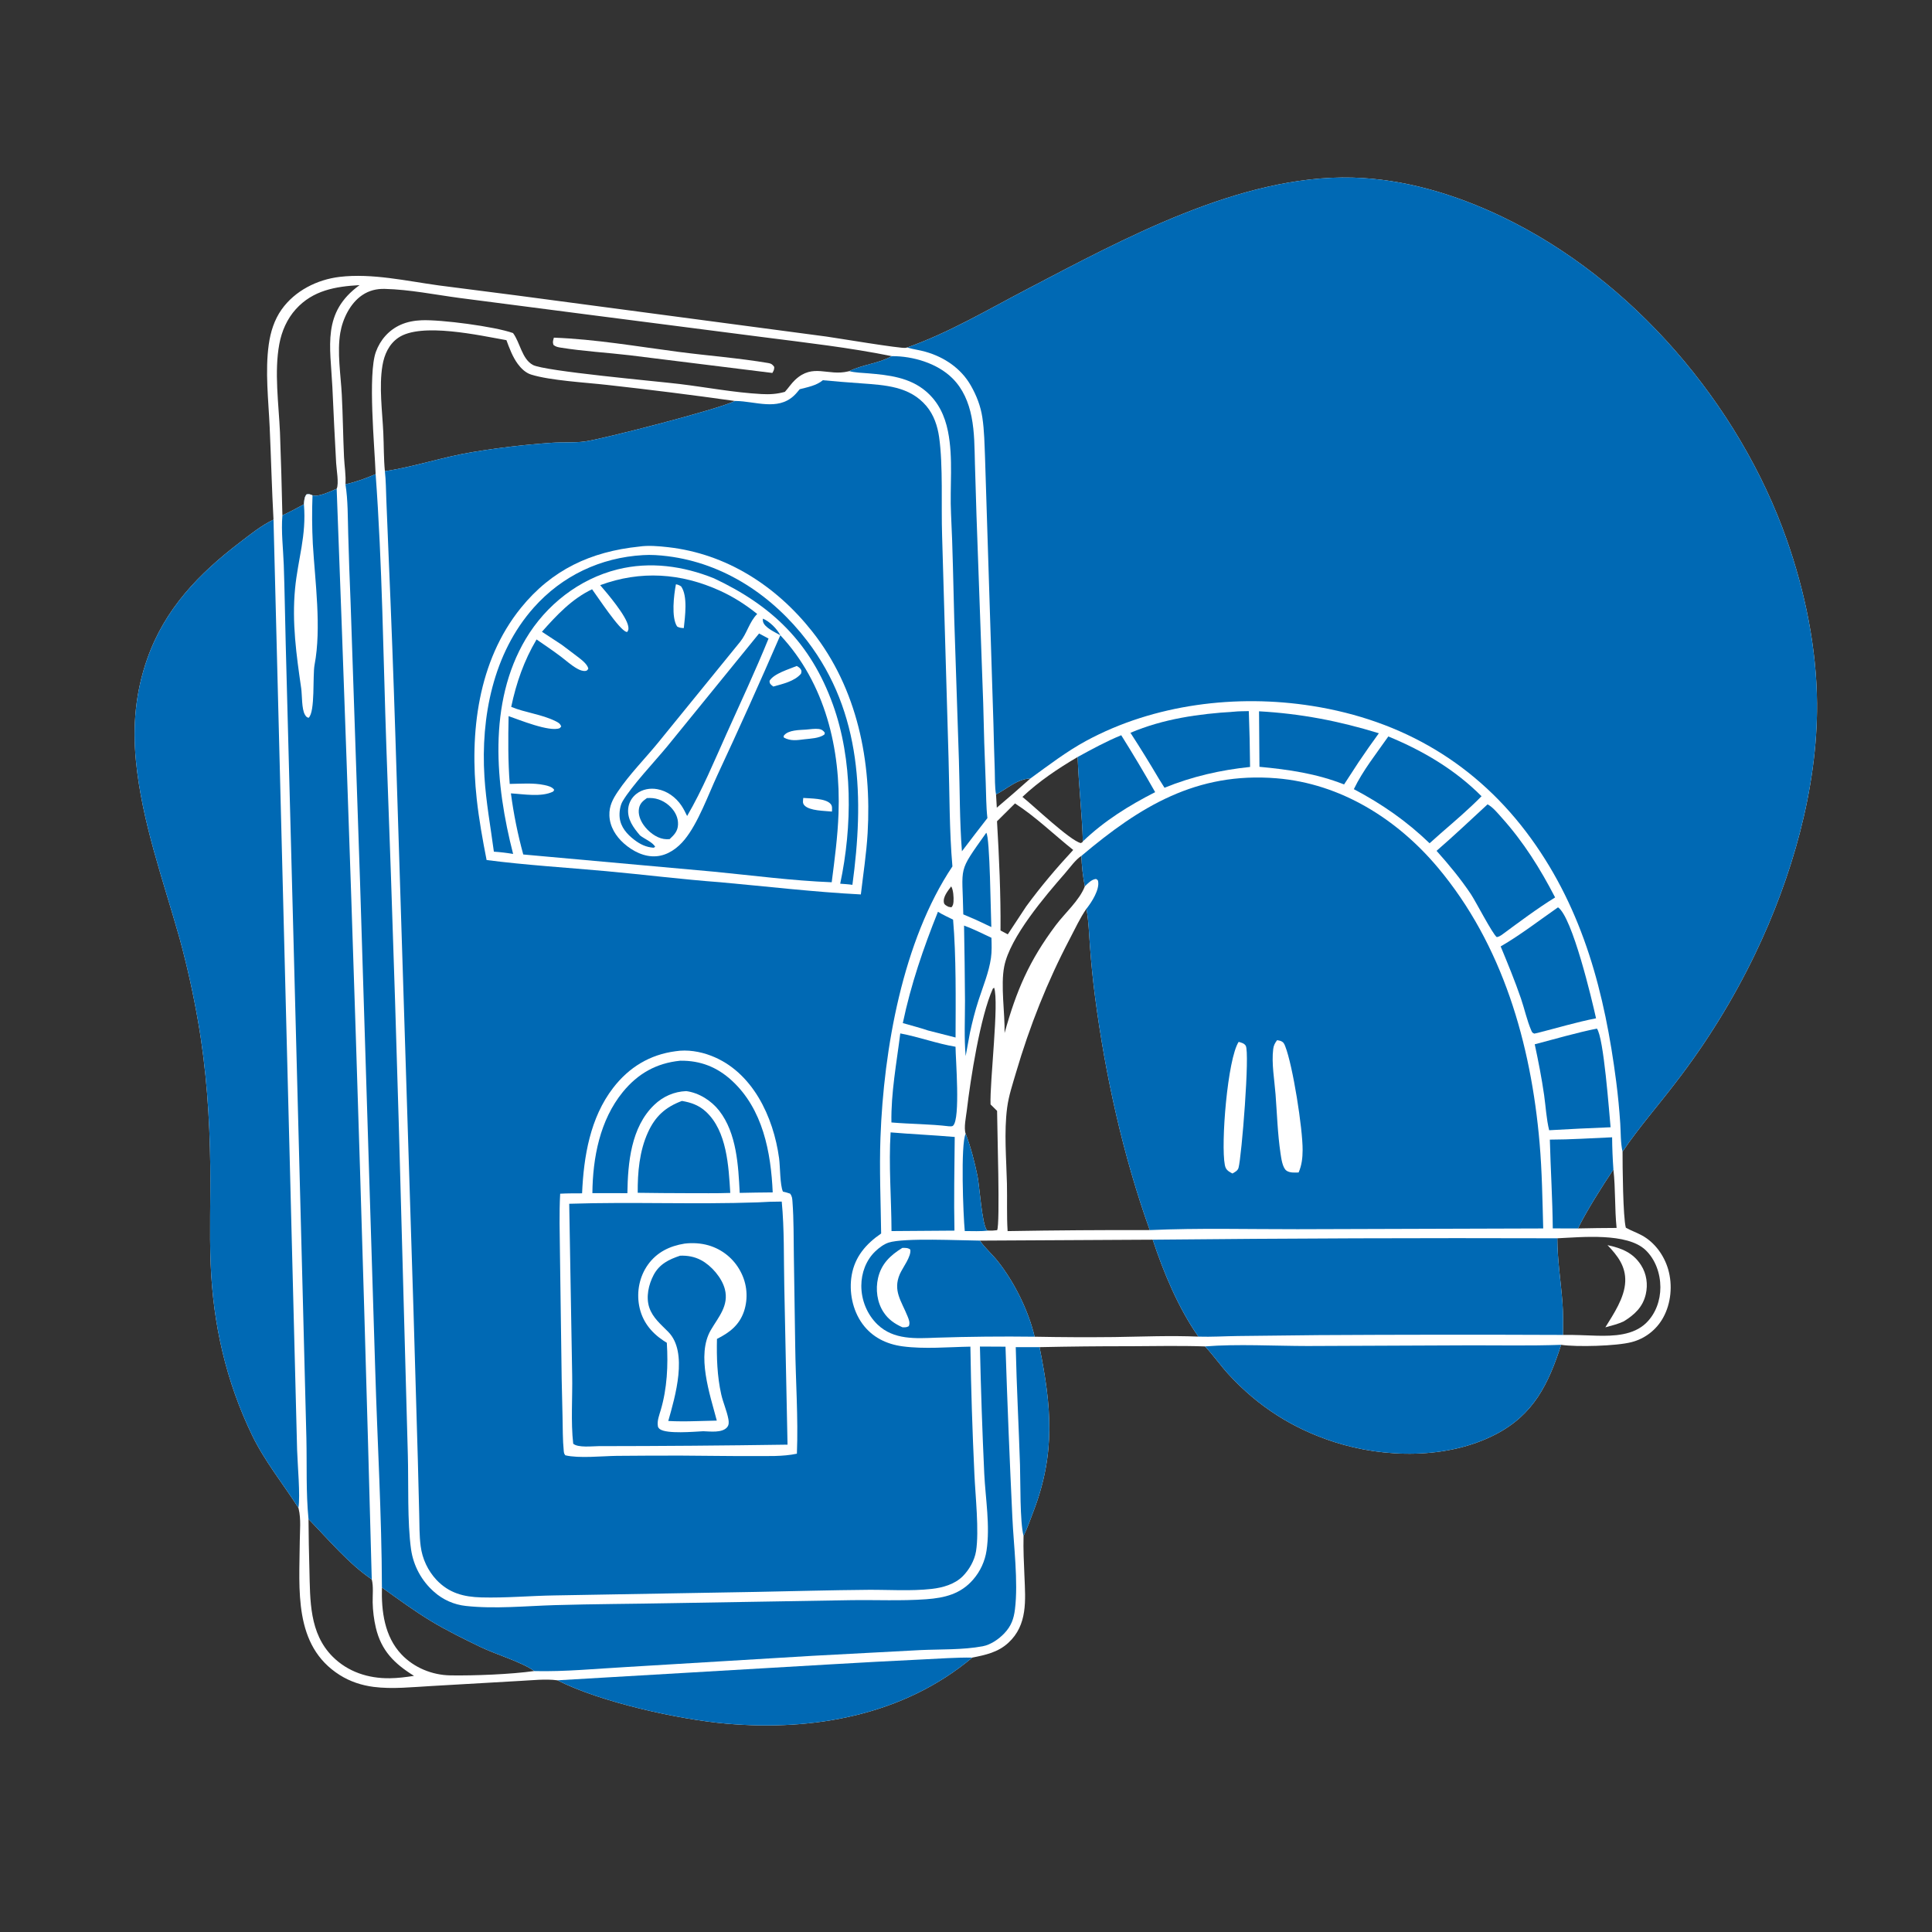
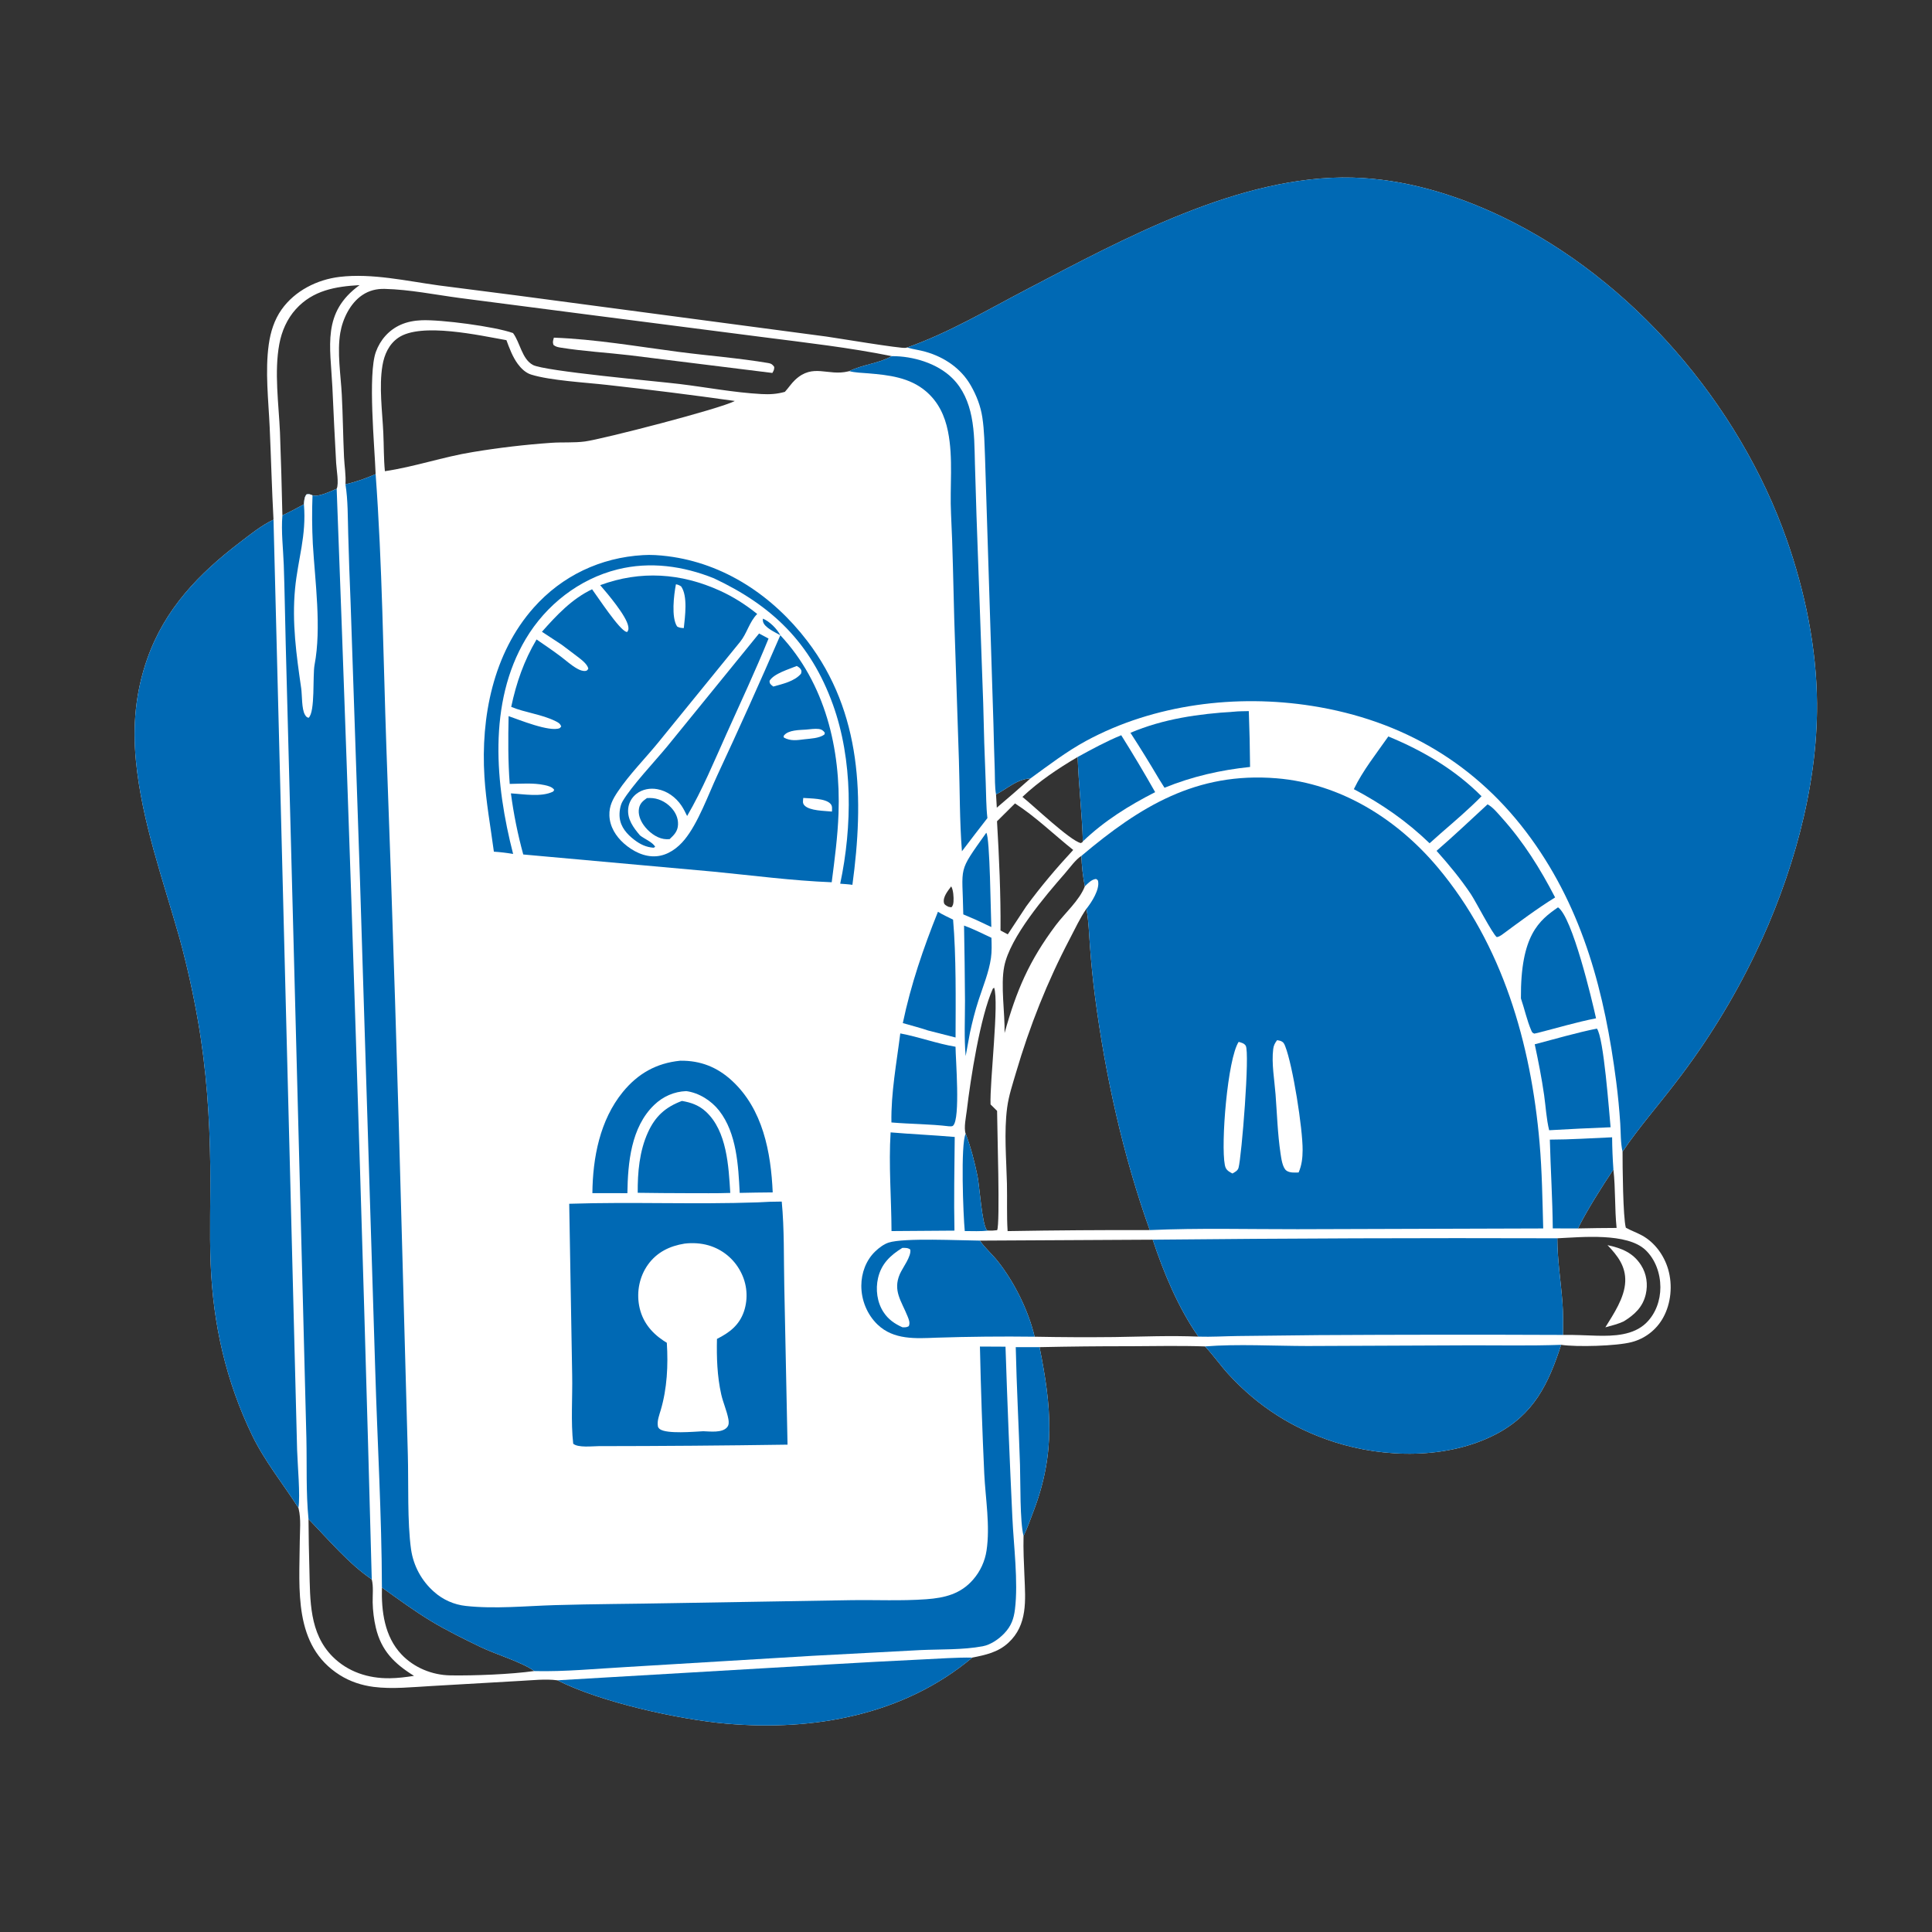
<svg xmlns="http://www.w3.org/2000/svg" width="1024" height="1024">
  <rect width="100%" height="100%" fill="#333333" stroke="none" />
  <path fill="white" d="M480.799 184.182C502.741 176.461 523.337 164.247 543.904 153.504C595.164 126.728 657.462 92.552 716.835 94.124C744.294 94.85 771.328 103.005 795.981 114.797C865.044 147.831 921.807 214.212 947.044 286.138C956.746 313.789 962.84 343.416 963.06 372.784C963.398 417.93 949.649 465.29 930.215 505.686Q925.878 514.691 921.077 523.457Q916.277 532.224 911.026 540.729Q905.776 549.233 900.09 557.453Q894.404 565.673 888.298 573.586C878.988 585.847 868.556 597.652 859.988 610.398C859.972 617.626 860.206 645.285 861.732 650.71C864.511 652.259 867.559 653.307 870.363 654.851C877.116 658.569 882.029 665.422 884.166 672.781C886.579 681.095 885.717 690.842 881.481 698.428Q881.152 699.021 880.794 699.596Q880.435 700.171 880.048 700.728Q879.661 701.284 879.247 701.82Q878.832 702.356 878.391 702.871Q877.949 703.385 877.482 703.876Q877.016 704.368 876.524 704.835Q876.033 705.302 875.519 705.743Q875.005 706.185 874.469 706.6Q873.933 707.015 873.377 707.402Q872.821 707.79 872.245 708.148Q871.67 708.507 871.078 708.836Q870.485 709.165 869.877 709.464Q869.268 709.762 868.645 710.03Q868.023 710.297 867.387 710.532Q866.751 710.768 866.105 710.971Q865.458 711.174 864.802 711.344C856.857 713.453 835.63 714.016 827.43 712.782C820.709 733.554 812.923 749.798 792.634 760.288C767.189 773.445 733.908 772.913 707.192 764.294C685.258 757.219 666.889 745.516 651.286 728.56C646.873 723.766 643.155 718.338 638.683 713.627C625.471 713.182 612.148 713.466 598.925 713.528Q574.946 713.498 550.972 714.016C557.302 745.406 559.526 770.159 547.841 800.82C546.165 805.218 544.576 809.877 542.497 814.091C542.321 821.234 542.686 828.369 542.982 835.504C543.506 848.133 544.735 861.269 534.431 870.729C528.927 875.783 522.41 877.156 515.343 878.559C478.932 909.057 431.368 917.623 385.08 913.58C359.51 911.346 318.143 902.147 295.447 890.594C289.104 889.773 282.143 890.591 275.763 890.909L228.628 893.626C218.677 894.175 207.941 895.37 198.03 894.088C191.608 893.257 185.533 891.252 180.049 887.789C155.398 872.223 158.716 842.361 158.884 817.003C158.921 811.417 159.622 805.113 158.289 799.687C158.248 799.517 158.199 799.349 158.154 799.181C150.013 786.427 140.316 774.524 133.702 760.87C119.767 732.105 112.929 701.874 111.657 669.977C110.968 652.701 111.67 635.297 111.456 618C111.137 592.276 109.407 566.753 104.988 541.38Q101.126 519.064 95.154 497.217C86.401 466.198 75.164 435.468 72.043 403.191C70.245 384.588 71.824 366.823 78.07 349.104C87.389 322.67 105.375 304.104 127.102 287.494C132.778 283.155 138.491 278.516 144.961 275.419C144.069 259.079 143.672 242.676 142.929 226.323C142.284 212.097 140.472 196.744 142.443 182.613C143.364 176.008 145.369 169.518 149.258 164.037C156.311 154.098 168.09 148.168 180.029 146.752C197.223 144.713 215.55 148.954 232.592 151.284L273.597 156.553L438.131 178.398C442.963 179.064 477.639 184.876 480.039 184.367C480.294 184.312 480.546 184.244 480.799 184.182ZM528.33 428.083Q537.332 420.463 546.131 412.608C539.278 412.794 533.764 418.079 527.913 421.073L528.33 428.083ZM199.094 251.297C198.564 236.764 194.891 198.4 199.23 186.483C201.544 180.129 206.1 174.932 212.302 172.153C215.826 170.573 219.65 169.899 223.486 169.743C233.677 169.327 262.175 173.036 271.918 176.531C275.708 181.627 276.598 190.203 282.401 193.404C288.448 196.74 348.167 202.075 360.088 203.518C374.592 205.275 388.998 208.066 403.609 208.859C407.968 209.096 411.785 208.881 416.01 207.686C417.882 205.638 419.433 203.211 421.455 201.322C430.998 192.405 438.697 199.437 449.524 196.859C449.722 196.812 449.918 196.76 450.115 196.711C457.28 193.182 465.751 192.663 472.68 188.765C450.331 184.24 427.202 181.616 404.588 178.713L312.76 166.894L243.69 157.944C230.571 156.199 217.156 153.45 203.937 153.119C199.586 153.01 195.664 153.965 192.011 156.413C185.64 160.684 181.626 168.959 180.371 176.334C178.6 186.739 180.616 198.714 181.16 209.249C181.73 220.254 181.834 231.291 182.342 242.303C182.559 247.021 183.433 251.994 183.096 256.676C188.633 255.497 193.904 253.529 199.094 251.297ZM609.391 651.974C595.249 612.451 585.886 570.184 580.431 528.589Q578.661 514.952 577.678 501.236C577.195 494.967 577.042 488.494 575.946 482.302C575.908 482.087 575.865 481.874 575.825 481.66C572.472 486.488 569.838 492.213 567.104 497.418C555.031 520.401 545.753 543.823 538.437 568.726C536.686 574.687 534.629 580.841 533.816 587.013C532.099 600.037 533.392 614.206 533.697 627.34C533.89 635.666 533.527 644.227 534.052 652.511Q571.719 651.867 609.391 651.974ZM389.461 212.526Q355.752 207.772 321.915 204.027C310.679 202.745 291.63 201.714 281.47 198.52C278.581 197.612 276.179 195.263 274.418 192.871C271.726 189.213 269.974 184.54 268.415 180.295C254.448 177.858 223.17 170.703 211.108 179.009C206.117 182.445 203.673 187.953 202.703 193.765C200.828 205.012 202.65 218.129 203.168 229.547C203.473 236.261 203.353 243.055 203.999 249.743C219.69 247.435 234.902 242.129 250.577 239.601Q271.283 236.16 292.222 234.7C298.128 234.279 304.169 234.771 310.026 233.992C319.222 232.769 381.702 216.707 389.461 212.526ZM548.37 708.484Q569.488 708.896 590.609 708.667C605.506 708.438 620.264 707.813 635.175 708.44C624.605 693.378 616.709 674.475 610.969 657.061L519.365 657.552C519.462 657.691 519.558 657.831 519.657 657.969C522.381 661.759 525.956 664.841 528.853 668.492C537.66 679.591 545.151 694.762 548.37 708.484ZM165.638 262.539C168.864 263.599 175.277 260.326 178.441 259.066C179.716 256.29 178.344 248.792 178.172 245.552Q177.052 225.354 176.165 205.144C175.094 183.373 170.559 165.603 190.587 151.122C177.812 151.818 165.832 153.888 156.815 163.86C152.149 169.02 149.322 175.492 148.051 182.296C145.276 197.159 147.73 214.124 148.394 229.2Q149.199 251.191 149.676 273.192Q155.464 270.409 161.081 267.295C161.269 265.422 161.252 263.524 162.467 262.038C163.8 261.71 164.413 262.052 165.638 262.539ZM574.983 469.79C574.017 464.774 573.241 458.7 573.214 453.597C570.048 455.603 566.941 460.04 564.46 462.885C554.103 474.758 535.317 496.631 532.257 512.242C530.278 522.341 532.666 536.929 532.447 547.537C538.722 524.928 545.507 509.185 559.593 490.374C564.381 483.98 572.139 477.235 574.983 469.79ZM528.475 588.785L525.012 585.366C524.533 573.446 529.634 531.157 526.903 523.496L526.227 524.001C519.51 538.955 514.418 571.711 512.432 588.521C512.037 591.869 510.719 597.877 511.824 600.907C514.607 608.104 516.574 615.92 518.126 623.478C519.142 628.425 520.475 648.994 523.067 652L523.887 652.238C525.484 652.303 526.912 652.239 528.496 652.017C530.157 649.226 528.503 597.083 528.475 588.785ZM568.82 450.492C558.643 442.383 548.898 432.86 537.967 425.827L528.437 435.3C529.557 454.449 530.454 474 530.291 493.171L534.145 495.223L543.901 480.423C551.659 469.836 559.904 460.113 568.82 450.492ZM571.179 401.226C560.911 407.237 550.566 414.174 541.906 422.37C548.049 427.29 567.012 445.409 572.806 446.843C573.803 446.339 573.463 446.684 573.948 445.942C573.473 431.054 571.717 416.153 571.179 401.226ZM836.359 651.097Q846.594 650.864 856.831 650.828C855.763 640.543 856.312 630.141 855.141 619.867C849.319 628.524 840.868 641.902 836.359 651.097ZM504.153 469.801C502.423 472.144 499.664 475.363 500.303 478.486C500.508 479.485 501.395 479.905 502.243 480.375C502.397 480.46 502.555 480.538 502.711 480.62L504.23 480.889C505.138 480.077 505.297 478.967 505.38 477.802C505.531 475.667 505.299 471.629 504.153 469.801ZM219.438 888.241C209.025 881.778 202.075 874.938 199.192 862.664C198.186 858.379 197.612 853.767 197.524 849.369C197.446 845.47 198.013 840.854 197.039 837.095C184.967 829.028 173.679 815.549 163.515 805.153Q163.606 818.532 163.991 831.905C164.415 848.248 163.887 865.642 176.333 878.084C184.417 886.165 195.264 889.652 206.544 889.506C210.897 889.45 215.144 888.914 219.438 888.241ZM283.17 885.68C276.551 880.885 262.782 876.879 254.606 872.91C245.823 868.646 236.955 864.335 228.594 859.287C219.556 853.831 211.009 847.54 202.425 841.405C202.098 853.977 203.775 867.353 212.799 876.881C219.484 883.939 229.079 887.836 238.731 887.989C251.264 888.189 270.721 887.439 283.17 885.68ZM825.411 656.319C825.438 667.693 827.274 679.108 828.141 690.445C828.576 696.13 828.468 701.842 828.413 707.54C834.355 707.432 840.274 707.786 846.21 707.946C855.194 708.189 865.811 707.807 872.593 701.113C877.594 696.177 880.042 689.21 880.035 682.258C880.028 675.057 877.432 667.524 872.131 662.512C862.33 653.245 838.355 655.711 825.411 656.319Z" />
  <path fill="#0069B4" d="M480.799 184.182C502.741 176.461 523.337 164.247 543.904 153.504C595.164 126.728 657.462 92.552 716.835 94.124C744.294 94.85 771.328 103.005 795.981 114.797C865.044 147.831 921.807 214.212 947.044 286.138C956.746 313.789 962.84 343.416 963.06 372.784C963.398 417.93 949.649 465.29 930.215 505.686Q925.878 514.691 921.077 523.457Q916.277 532.224 911.026 540.729Q905.776 549.233 900.09 557.453Q894.404 565.673 888.298 573.586C878.988 585.847 868.556 597.652 859.988 610.398C858.898 605.804 859.08 600.189 858.768 595.45C858.275 587.995 857.571 580.651 856.614 573.241C850.612 526.775 839.329 482.916 811.513 444.466C782.99 405.039 743.42 381.747 695.51 374.17C655.436 367.832 611.756 373.168 575.786 392.611C565.341 398.257 555.722 405.641 546.131 412.608C539.278 412.794 533.764 418.079 527.913 421.073C527.201 416.992 527.385 412.501 527.248 408.354Q526.837 396.137 526.55 383.917L523.251 279.5L522.095 242.691C521.807 235.585 521.727 228.308 520.667 221.273C519.755 215.22 517.585 209.64 514.557 204.337C509.316 195.159 500.392 189.208 490.365 186.393C487.341 185.544 484.221 185.164 481.199 184.3L480.799 184.182Z" />
  <path fill="#0069B4" d="M158.154 799.181C150.013 786.427 140.316 774.524 133.702 760.87C119.767 732.105 112.929 701.874 111.657 669.977C110.968 652.701 111.67 635.297 111.456 618C111.137 592.276 109.407 566.753 104.988 541.38Q101.126 519.064 95.154 497.217C86.401 466.198 75.164 435.468 72.043 403.191C70.245 384.588 71.824 366.823 78.07 349.104C87.389 322.67 105.375 304.104 127.102 287.494C132.778 283.155 138.491 278.516 144.961 275.419L155.481 690.272L157.474 768.487C157.684 775.663 159.255 793.223 158.154 799.181Z" />
  <path fill="#0069B4" d="M638.683 713.627C655.452 712.256 675.91 713.407 693.011 713.411L777.383 713.062C794.03 712.998 810.802 713.391 827.43 712.782C820.709 733.554 812.923 749.798 792.634 760.288C767.189 773.445 733.908 772.913 707.192 764.294C685.258 757.219 666.889 745.516 651.286 728.56C646.873 723.766 643.155 718.338 638.683 713.627Z" />
  <path fill="#0069B4" d="M295.447 890.594L439.45 882.186Q464.319 880.711 489.203 879.521C497.894 879.112 506.647 878.449 515.343 878.559C478.932 909.057 431.368 917.623 385.08 913.58C359.51 911.346 318.143 902.147 295.447 890.594Z" />
  <path fill="#0069B4" d="M538.367 714.012L550.972 714.016C557.302 745.406 559.526 770.159 547.841 800.82C546.165 805.218 544.576 809.877 542.497 814.091C540.525 806.388 540.916 785.689 540.619 776.403C539.954 755.602 538.818 734.821 538.367 714.012Z" />
-   <path fill="#0069B4" d="M423.861 206.291C428.023 205.217 432.767 204.352 436.138 201.526Q446.178 202.472 456.238 203.166C469.048 204.126 482.164 204.663 491.072 215.279C494.944 219.895 496.918 225.804 497.755 231.696C499.908 246.845 498.799 268.022 499.336 283.979L502.75 401.801C503.327 420.897 503.132 440.186 504.804 459.217C478.444 498.579 468.376 556.21 466.664 602.896C466.043 619.833 466.809 636.836 467.026 653.774C459.064 659.252 453.156 665.998 451.431 675.786C449.885 684.565 451.845 694.485 457.142 701.718C462.297 708.755 469.802 712.431 478.316 713.58C489.893 715.142 502.629 713.95 514.326 713.748Q514.847 747.491 516.449 781.2C516.938 792.63 519.049 811.559 517.31 822.223C516.525 827.035 513.69 832.044 510.236 835.482C505.984 839.713 499.657 841.5 493.831 842.155C482.725 843.404 471.156 842.551 459.982 842.642C440.282 842.803 420.545 843.364 400.843 843.741L294.004 845.604C281.052 845.793 268.104 847.014 255.15 846.662C245.76 846.406 238.01 844.405 231.352 837.384Q230.497 836.467 229.716 835.485Q228.934 834.504 228.232 833.465Q227.53 832.426 226.91 831.336Q226.291 830.245 225.758 829.11Q225.225 827.974 224.783 826.801Q224.34 825.627 223.99 824.423Q223.64 823.219 223.385 821.991Q223.13 820.763 222.971 819.519C222.218 813.907 222.344 808.015 222.185 802.352L221.458 773.586L219.166 694.875L209.538 389.421Q208.037 342.519 206.019 295.637L204.769 265.041C204.548 259.974 204.586 254.774 203.999 249.743C219.69 247.435 234.902 242.129 250.577 239.601Q271.283 236.16 292.222 234.7C298.128 234.279 304.169 234.771 310.026 233.992C319.222 232.769 381.702 216.707 389.461 212.526C389.662 212.527 389.863 212.525 390.064 212.528C400.304 212.678 412.056 217.778 420.708 209.806C421.861 208.744 422.865 207.498 423.861 206.291Z" />
-   <path fill="white" d="M338.763 289.702C343.59 288.971 349.14 289.465 353.987 290.006C384.941 293.458 411.363 310.511 430.469 334.673C454.467 365.024 462.07 403.707 459.858 441.566C459.22 452.495 457.534 463.212 456.27 474.071C431.385 472.792 406.443 469.83 381.622 467.593C361.513 466.101 341.427 463.568 321.338 461.738C300.218 459.813 278.94 458.564 257.907 455.834C255.803 445.112 253.867 434.36 252.675 423.493C248.837 388.496 253.248 350.452 276.064 322.226C292.467 301.934 313.162 292.364 338.763 289.702Z" />
  <path fill="#0069B4" d="M318.104 310.146C339.512 302.249 360.923 303.675 381.666 313.129C388.792 316.377 395.237 320.513 401.332 325.411C397.015 329.82 396.004 335.613 392.229 340.252L348.691 393.774C341.713 402.282 333.596 410.455 327.468 419.551C324.778 423.543 322.831 427.203 322.992 432.192C323.182 438.102 326.391 443.257 330.737 447.089C335.393 451.197 341.541 454.333 347.887 453.827C353.949 453.344 359.115 449.577 362.866 444.994C370.026 436.246 375.374 421.299 380.228 410.842Q397.414 373.997 413.59 336.697C437.449 362.237 445.651 397.064 444.436 431.126C443.995 443.476 442.385 455.399 440.822 467.614C419.904 466.796 398.896 464 378.06 461.98L277.334 452.89Q272.959 436.919 270.791 420.503C277.484 420.889 287.078 422.64 293.215 419.516L293.756 418.644C292.685 417.022 290.344 416.48 288.542 416.095C282.681 414.842 276.136 415.418 270.167 415.492C269.248 403.499 269.311 391.586 269.568 379.565C274.938 381.39 291.391 388.184 296.684 385.924L297.46 385.063C296.895 383.449 295.852 382.924 294.351 382.183C287.005 378.561 278.486 377.774 270.953 374.658C273.633 361.935 277.727 350.159 284.388 338.928C288.6 341.835 292.864 344.704 296.957 347.776C299.84 349.941 302.733 352.611 305.872 354.367C307.229 355.127 308.832 355.834 310.416 355.592C311.227 355.468 311.32 355.084 311.809 354.5C311.494 351.823 307.181 348.919 305.16 347.334C302.699 345.404 300.144 343.595 297.665 341.687L287.241 334.848C294.979 326.108 303.093 317.432 313.812 312.323C316.827 316.397 328.327 334.005 332.015 334.899C332.156 334.934 332.304 334.93 332.448 334.946C333.173 333.918 333.185 333.205 332.984 331.987C332.082 326.505 321.949 314.571 318.104 310.146Z" />
  <path fill="white" d="M358.253 309.69C359.386 309.853 360.028 310.192 360.996 310.792C364.644 315.898 363.05 326.959 362.432 332.894C361.053 332.825 360.121 332.78 358.89 332.059C355.708 327.306 357.161 315.35 358.253 309.69Z" />
  <path fill="white" d="M427.266 386.7C429.417 386.516 431.874 386.118 434.015 386.377C435.508 386.558 436.361 387.228 437.199 388.41L436.903 389.371C434.068 391.341 429.663 391.456 426.316 391.845C422.423 392.32 419.108 392.9 415.488 390.941L415.295 390.237C415.376 390.095 415.439 389.94 415.539 389.81C417.807 386.838 423.924 386.942 427.266 386.7Z" />
  <path fill="white" d="M422.298 352.978C422.819 353.241 423.786 353.884 424.159 354.384C425.003 355.512 424.87 355.826 424.553 357.074C421.141 361.13 414.746 362.522 409.852 363.886C409.563 363.677 409.301 363.5 409.037 363.248C408.033 362.291 407.917 362.18 407.873 360.857C410.153 356.992 418.149 354.727 422.298 352.978Z" />
  <path fill="white" d="M425.753 422.924C429.565 423.249 437.501 423.076 440.166 426.02C441.297 427.269 440.976 428.607 440.952 430.144C437.096 429.728 429.12 429.817 426.373 426.872C425.219 425.635 425.641 424.446 425.753 422.924Z" />
  <path fill="#0069B4" d="M340.831 294.222C344.987 293.941 349.665 294.277 353.787 294.792C383.955 298.557 409.63 315.878 427.856 339.716C457.019 377.859 457.948 423.658 451.794 468.982C449.665 468.656 447.476 468.559 445.328 468.383C451.78 437.894 452.081 402.808 441.416 373.313C429.64 340.747 409.23 320.98 378.341 306.491C362.04 299.965 344.558 297.512 327.364 301.784C306.926 306.863 289.365 320.648 278.643 338.67C258.463 372.588 262.536 415.977 271.965 452.607C268.553 452.033 265.215 451.628 261.763 451.402C260.005 438.128 257.596 425.113 256.762 411.707C254.799 380.127 261.34 346.296 282.876 322.069C297.906 305.162 318.291 295.519 340.831 294.222Z" />
  <path fill="#0069B4" d="M402.319 335.766L407.344 338.461C400.42 355.475 392.662 372.05 385.131 388.797C378.498 403.547 372.342 418.496 364.188 432.496C363.278 430.611 362.293 428.635 361.116 426.898C358.162 422.543 353.559 419.191 348.326 418.267C344.515 417.594 340.5 418.318 337.393 420.698C334.918 422.594 333.319 425.342 332.977 428.448C332.348 434.156 335.7 438.651 339.178 442.745C341.35 444.556 346.098 446.413 347.246 448.865L346.432 449.319C342.435 449.02 339.365 447.543 336.221 445.142C332.333 442.171 328.966 438.401 328.435 433.341C328.155 430.67 328.623 427.021 330.001 424.684C334.843 416.47 347.025 403.629 353.698 395.54L402.319 335.766Z" />
  <path fill="#0069B4" d="M342.882 422.998Q343.677 422.956 344.473 422.953C348.661 422.941 352.634 424.839 355.532 427.841C357.963 430.358 359.498 433.463 359.368 437.01C359.237 440.555 357.386 442.441 354.92 444.755Q353.325 444.923 351.745 444.652C347.558 443.958 343.541 440.684 341.148 437.308C339.344 434.765 338.081 431.541 338.7 428.386C339.214 425.771 340.803 424.472 342.882 422.998Z" />
  <path fill="#0069B4" d="M404.327 327.899C407.812 329.249 411.878 333.341 413.59 336.697C410.979 335.182 405.243 332.696 404.42 329.497C404.28 328.952 404.318 328.447 404.327 327.899Z" />
  <path fill="white" d="M358.046 557.18C364.293 556.189 371.034 557.306 376.901 559.565C398.867 568.023 409.954 591.949 412.932 613.883C413.539 618.359 413.379 628.048 414.97 631.59C416.285 631.876 417.495 632.199 418.764 632.646C419.882 634.134 419.893 635.158 420.032 636.996C420.751 646.517 420.603 656.197 420.761 665.749L421.471 712.856C421.701 732.092 423.13 751.233 422.375 770.483C414.918 772.096 406.523 771.699 398.917 771.739C386.275 771.805 373.635 771.551 360.994 771.499Q343.924 771.48 326.854 771.637C319.223 771.739 306.763 773.066 299.632 771.336C299.008 770.578 298.901 770.032 298.805 769.085C298.191 763.018 298.309 756.736 298.15 750.631Q297.612 730.952 297.433 711.267L296.783 664C296.67 653.584 296.338 643.086 296.901 632.684C300.758 632.463 304.652 632.522 308.516 632.487C309.38 612.956 312.775 592.41 325.01 576.553C333.397 565.683 344.393 558.975 358.046 557.18Z" />
  <path fill="#0069B4" d="M401.653 637.277Q407.988 636.865 414.337 636.861C415.748 651.509 415.367 666.75 415.684 681.498L417.408 765.694Q367.335 766.438 317.256 766.483C313.881 766.511 306.361 767.417 303.813 765.197C302.495 753.679 303.494 740.505 303.263 728.752L301.698 638.024C335.008 636.939 368.365 638.453 401.653 637.277Z" />
  <path fill="white" d="M362.853 659.137C367.016 658.63 371.513 658.898 375.548 660.067Q376.222 660.262 376.885 660.491Q377.549 660.72 378.2 660.982Q378.851 661.245 379.488 661.539Q380.125 661.834 380.746 662.16Q381.368 662.486 381.972 662.843Q382.576 663.2 383.162 663.587Q383.747 663.974 384.312 664.39Q384.878 664.806 385.421 665.25Q385.965 665.694 386.485 666.165Q387.006 666.635 387.502 667.132Q387.998 667.628 388.469 668.148Q388.94 668.669 389.383 669.213Q389.827 669.756 390.243 670.322Q390.659 670.887 391.046 671.473Q391.433 672.058 391.79 672.662Q392.147 673.267 392.473 673.888Q392.798 674.49 393.091 675.108Q393.385 675.725 393.647 676.357Q393.909 676.989 394.138 677.633Q394.367 678.278 394.563 678.933Q394.759 679.588 394.922 680.252Q395.084 680.917 395.212 681.588Q395.341 682.26 395.435 682.938Q395.529 683.615 395.588 684.296Q395.647 684.978 395.672 685.661Q395.696 686.345 395.686 687.028Q395.675 687.712 395.63 688.395Q395.585 689.077 395.505 689.756Q395.425 690.435 395.31 691.11Q395.196 691.784 395.047 692.451Q394.898 693.119 394.716 693.778Q394.533 694.437 394.317 695.086C391.798 702.423 386.652 706.31 380.01 709.653C379.781 719.412 380.111 729.453 382.259 739.011C383.252 743.432 385.215 747.668 386.046 752.11C386.334 753.647 386.439 755.249 385.347 756.514C382.689 759.595 376.31 758.67 372.718 758.583C367.68 758.842 353.524 760.113 349.771 757.498C349.541 757.338 349.352 757.123 349.166 756.914C348.759 756.457 348.787 756.396 348.679 755.785C348.205 753.102 349.456 749.913 350.206 747.368C353.596 735.869 354.184 723.596 353.43 711.701C352.84 711.346 352.263 710.986 351.69 710.604C344.957 706.116 340.268 700.16 338.759 692.027C337.371 684.546 338.953 676.58 343.384 670.356C348.13 663.688 354.998 660.384 362.853 659.137Z" />
-   <path fill="#0069B4" d="M360.478 665.541C364.42 665.409 368.063 666.04 371.584 667.903C377.039 670.791 382.622 677.239 384.182 683.261C386.441 691.979 380.826 697.987 376.768 704.917C368.97 718.234 376.303 739.12 379.917 752.951Q374.27 753.057 368.625 753.237C363.79 753.381 359.037 753.403 354.201 753.149C357.831 740.286 364.823 716.785 354.256 705.988C350.342 701.989 345.907 698.443 344.099 692.914C342.304 687.422 343.77 680.83 346.418 675.805C349.499 669.96 354.522 667.531 360.478 665.541Z" />
  <path fill="#0069B4" d="M360.481 562.208C360.529 562.205 360.578 562.201 360.626 562.2C371.208 562.078 380.04 565.536 387.845 572.695C404.339 587.823 408.604 610.63 409.555 631.995C403.727 632.003 397.891 632.162 392.063 632.254C391.323 617.817 390.484 600.674 381.221 588.734C377.095 583.416 370.498 579.203 363.742 578.313C357.264 578.546 351.368 581.175 346.714 585.657C334.423 597.493 332.783 616.346 332.524 632.415L313.976 632.386C314.165 613.593 317.948 593.687 330.108 578.788C338.08 569.021 347.918 563.463 360.481 562.208Z" />
  <path fill="#0069B4" d="M361.425 583.516C366.297 584.329 370.46 585.811 374.153 589.214C385.3 599.484 386.194 618.208 387.058 632.279C379.385 632.541 371.667 632.398 363.988 632.412Q350.996 632.394 338.005 632.204C337.923 621.422 338.895 610.141 343.409 600.214C347.285 591.69 352.634 586.817 361.425 583.516Z" />
  <path fill="#0069B4" d="M573.214 453.597C604.143 427.525 634.071 409.046 676.604 412.512C710.538 415.278 740.472 434.09 762.019 459.735C796.436 500.699 811.462 553.237 816.008 605.748C817.319 620.891 817.522 635.929 817.933 651.105L687.72 651.499C661.687 651.538 635.397 650.814 609.391 651.974C595.249 612.451 585.886 570.184 580.431 528.589Q578.661 514.952 577.678 501.236C577.195 494.967 577.042 488.494 575.946 482.302C575.908 482.087 575.865 481.874 575.825 481.66C575.919 481.544 576.014 481.429 576.106 481.312C578.714 477.996 582.838 471.486 582.024 467.137C581.86 466.261 581.578 466.311 580.9 465.862C578.578 466.082 576.566 468.224 574.983 469.79C574.017 464.774 573.241 458.7 573.214 453.597Z" />
  <path fill="white" d="M676.869 551.329C677.416 551.423 678.165 551.497 678.695 551.703C680.253 552.309 680.608 553.045 681.197 554.546C685.216 564.778 690.476 598.154 690.416 609.526C690.394 613.741 689.985 617.528 688.296 621.443C686.272 621.496 683.64 621.718 681.879 620.48C679.705 618.952 679.075 613.804 678.695 611.246C677.158 600.913 676.859 590.38 676.064 579.975C675.482 572.353 673.881 563.62 674.827 556.012C675.066 554.091 675.729 552.867 676.869 551.329Z" />
  <path fill="white" d="M656.514 552.214C657.909 552.623 659.413 552.928 660.25 554.239C662.546 557.836 658.062 613.156 656.456 618.928C656.006 620.548 654.577 621.169 653.228 621.98C652.548 621.616 651.808 621.251 651.188 620.791C649.954 619.875 649.483 618.959 649.192 617.492C647.003 606.439 650.581 561.35 656.514 552.214Z" />
  <path fill="#0069B4" d="M199.094 251.297C202.632 299.386 203.108 347.943 204.787 396.139Q209.754 530.286 213.251 664.479L216.157 770.868C216.587 786.278 215.824 806.686 217.882 821.284Q218 822.091 218.153 822.892Q218.307 823.693 218.495 824.487Q218.684 825.281 218.908 826.065Q219.131 826.849 219.389 827.623Q219.647 828.397 219.939 829.159Q220.23 829.921 220.555 830.669Q220.88 831.417 221.238 832.15Q221.596 832.883 221.986 833.599Q222.376 834.316 222.797 835.015Q223.218 835.713 223.669 836.393Q224.12 837.072 224.601 837.731Q225.082 838.39 225.592 839.027Q226.101 839.664 226.639 840.277Q227.176 840.891 227.739 841.481Q228.303 842.07 228.892 842.634Q229.482 843.198 230.095 843.736Q230.965 844.511 231.892 845.216Q232.819 845.921 233.798 846.552Q234.777 847.183 235.802 847.737Q236.826 848.291 237.891 848.763Q238.955 849.236 240.053 849.625Q241.151 850.014 242.276 850.317Q243.401 850.62 244.545 850.835Q245.69 851.05 246.848 851.176C262.286 852.883 278.73 851.198 294.239 850.744C314.719 850.146 335.243 850.106 355.731 849.711L450.52 848.131C463.974 847.903 477.549 848.608 490.969 847.628C500.688 846.918 509.238 844.858 515.855 837.122Q516.551 836.315 517.189 835.461Q517.826 834.607 518.403 833.711Q518.979 832.815 519.491 831.88Q520.003 830.945 520.449 829.977Q520.894 829.009 521.271 828.012Q521.647 827.015 521.953 825.994Q522.258 824.973 522.492 823.933Q522.725 822.894 522.885 821.84C524.854 808.766 522.351 794.439 521.685 781.256Q520.122 747.492 519.384 713.7L532.938 713.767Q534.417 758.986 536.571 804.178C537.254 819.201 539.751 838.275 537.957 852.892C537.324 858.049 535.986 861.803 532.335 865.672C529.437 868.743 525.085 871.767 520.86 872.555C510.264 874.53 498.59 874.089 487.807 874.58L430.473 877.627L332.137 883.545C316.076 884.437 299.489 886.081 283.418 885.713C283.335 885.711 283.253 885.691 283.17 885.68C276.551 880.885 262.782 876.879 254.606 872.91C245.823 868.646 236.955 864.335 228.594 859.287C219.556 853.831 211.009 847.54 202.425 841.405C202.303 802.954 200.024 764.425 198.875 725.98L190.819 467.041L185.815 319.135Q185.048 301.018 184.557 282.892C184.303 274.371 184.456 265.064 183.096 256.676C188.633 255.497 193.904 253.529 199.094 251.297Z" />
  <path fill="#0069B4" d="M178.441 259.066Q189.379 548.028 197.039 837.095C184.967 829.028 173.679 815.549 163.515 805.153C162.123 790.848 162.711 776.604 162.393 762.26L160.517 688.601L155.467 494.32L151.442 341.5C151.061 327.493 150.897 313.446 150.403 299.447C150.101 290.897 148.966 281.698 149.676 273.192Q155.464 270.409 161.081 267.295C161.269 265.422 161.252 263.524 162.467 262.038C163.8 261.71 164.413 262.052 165.638 262.539C168.864 263.599 175.277 260.326 178.441 259.066Z" />
  <path fill="white" d="M161.081 267.295C161.269 265.422 161.252 263.524 162.467 262.038C163.8 261.71 164.413 262.052 165.638 262.539Q165.15 275.407 165.803 288.267C166.992 308.274 170.46 332.802 166.722 352.391C165.645 358.039 167.144 377.316 163.566 380.444C162.551 380.235 162.152 379.693 161.633 378.828C159.817 375.804 160.172 368.487 159.641 364.813C157.084 347.12 154.673 329.915 156.394 311.987C157.914 296.148 162.486 284.047 161.081 267.295Z" />
  <path fill="#0069B4" d="M610.969 657.061Q718.188 655.99 825.411 656.319C825.438 667.693 827.274 679.108 828.141 690.445C828.576 696.13 828.468 701.842 828.413 707.54Q763.507 707.264 698.601 707.64L656.021 708.117C649.09 708.21 642.097 708.656 635.175 708.44C624.605 693.378 616.709 674.475 610.969 657.061Z" />
  <path fill="white" d="M293.562 178.966C315.526 179.774 337.748 183.637 359.545 186.488C375.345 188.555 391.48 189.76 407.173 192.412C408.832 192.692 409.415 193.143 410.366 194.497C410.337 196.02 410.133 196.337 409.363 197.673L333.83 188.304C321.702 186.874 309.296 186.199 297.263 184.261C295.727 184.013 294.548 183.819 293.333 182.799C292.803 181.203 293.159 180.569 293.562 178.966Z" />
  <path fill="#0069B4" d="M548.37 708.484Q522.299 708.155 496.239 709C485.297 709.439 473.631 710.216 465.115 702.04C459.594 696.739 456.502 689.11 456.52 681.475C456.535 674.735 458.986 667.99 463.892 663.268C465.794 661.437 468.476 659.4 471.021 658.589C479.189 655.984 508.912 657.48 519.365 657.552C519.462 657.691 519.558 657.831 519.657 657.969C522.381 661.759 525.956 664.841 528.853 668.492C537.66 679.591 545.151 694.762 548.37 708.484Z" />
  <path fill="white" d="M478.251 661.412C479.786 661.4 481.167 661.301 482.448 662.269C483.212 665.751 478.371 671.964 476.935 675.279C473.117 684.089 477.815 689.658 481.033 697.681C481.724 699.405 482.457 701.098 481.675 702.902C480.375 703.626 479.766 703.496 478.304 703.484C474.134 701.617 470.822 699.327 468.276 695.448C464.863 690.246 464 683.413 465.379 677.405C467.117 669.836 471.908 665.321 478.251 661.412Z" />
  <path fill="#0069B4" d="M472.68 188.765C483.826 188.705 496.732 192.485 504.791 200.486C510.411 206.066 513.42 213.273 514.941 220.955C516.564 229.154 516.507 237.452 516.733 245.767L517.559 273.129L521.118 372.636Q521.566 393.755 522.455 414.86C522.709 421.059 522.631 427.461 523.347 433.608Q516.536 442.353 509.845 451.19C508.585 435.127 508.762 418.854 508.237 402.745L505.772 328.151C505.236 309.592 505.005 291.002 504.071 272.459C503.336 257.881 505.34 243.016 502.433 228.592C500.756 220.273 497.315 212.991 490.777 207.409C482.142 200.037 471.094 198.783 460.202 197.879C456.889 197.605 453.337 197.545 450.115 196.711C457.28 193.182 465.751 192.663 472.68 188.765Z" />
  <path fill="white" d="M852.007 659.946C859.397 661.539 865.589 663.913 869.845 670.642C872.725 675.194 873.501 680.728 872.3 685.956C870.729 692.796 866.32 696.834 860.596 700.366C857.507 701.818 854.143 702.603 850.865 703.518C855.259 696.388 861.041 687.911 861.405 679.335C861.752 671.152 857.339 665.514 852.007 659.946Z" />
  <path fill="#0069B4" d="M788.444 426.313C791.259 427.81 793.919 431.121 796.023 433.468C807.516 446.29 816.365 460.419 824.24 475.664C814.435 481.724 805.198 488.717 795.914 495.536C795.014 496.12 794.39 496.504 793.326 496.689C791.143 495.186 782.128 477.691 779.596 473.909C774.123 465.734 767.946 458.289 761.404 450.956C770.623 442.988 779.481 434.569 788.444 426.313Z" />
-   <path fill="#0069B4" d="M825.782 480.905C833.355 485.988 843.793 529.987 845.932 539.723C835.581 541.744 825.342 544.837 815.114 547.428L813.227 547.836C812.175 547.382 812.094 547.282 811.615 546.178C809.31 540.857 808.02 534.709 806.12 529.178C802.914 519.843 799.158 510.732 795.38 501.618C805.854 495.578 815.842 487.814 825.782 480.905Z" />
+   <path fill="#0069B4" d="M825.782 480.905C833.355 485.988 843.793 529.987 845.932 539.723C835.581 541.744 825.342 544.837 815.114 547.428L813.227 547.836C812.175 547.382 812.094 547.282 811.615 546.178C809.31 540.857 808.02 534.709 806.12 529.178C805.854 495.578 815.842 487.814 825.782 480.905Z" />
  <path fill="#0069B4" d="M735.846 390.336C754.199 397.9 771.152 407.876 785.248 422.026C778.428 428.945 771.028 435.25 763.701 441.617L757.711 446.951C745.622 435.268 732.405 426.101 717.566 418.273C722.272 408.454 729.625 399.244 735.846 390.336Z" />
  <path fill="#0069B4" d="M654.057 377.213C656.61 376.927 659.319 376.988 661.894 376.902Q662.451 391.694 662.564 406.497C646.761 408.145 631.926 411.555 617.208 417.518L614.248 412.799Q606.965 400.437 599.164 388.395C616.614 380.99 635.271 378.355 654.057 377.213Z" />
  <path fill="#0069B4" d="M472.041 600.185C483.359 601.155 494.705 601.627 506.025 602.613C505.868 619.188 505.536 635.673 505.882 652.256L472.52 652.494C472.461 635.066 470.955 617.597 472.041 600.185Z" />
  <path fill="#0069B4" d="M846.373 545.174C850.027 549.729 852.884 589.75 853.643 597.474Q837.357 598.104 821.087 599.049C819.609 593.09 819.281 586.487 818.409 580.383C817.118 571.342 815.358 562.423 813.441 553.497C824.357 550.649 835.322 547.413 846.373 545.174Z" />
-   <path fill="#0069B4" d="M667.316 377.004C689.417 378.224 709.673 382.142 730.82 388.637Q725.306 396.205 720.077 403.972L712.385 415.777C697.899 410.028 682.937 407.852 667.541 406.425L667.316 377.004Z" />
  <path fill="#0069B4" d="M477.164 547.732C487.047 549.577 496.549 553.146 506.449 554.799C506.495 561.392 509.086 592.737 505.195 596.581C504.6 597.169 503.683 596.935 502.902 596.95C492.858 595.738 482.567 595.796 472.472 594.924C472.196 579.233 475.238 563.259 477.164 547.732Z" />
  <path fill="#0069B4" d="M594.275 389.688Q603.61 404.563 612.256 419.849C598.244 427.019 585.388 434.993 573.948 445.942C573.473 431.054 571.717 416.153 571.179 401.226C578.732 397.08 586.293 392.964 594.275 389.688Z" />
  <path fill="#0069B4" d="M821.451 604.026C832.437 604.004 843.476 603.259 854.454 602.79Q854.529 611.339 855.141 619.867C849.319 628.524 840.868 641.902 836.359 651.097L823.001 651.081C822.865 635.372 821.846 619.719 821.451 604.026Z" />
  <path fill="#0069B4" d="M497.135 483.249C499.631 484.845 502.508 486.085 505.156 487.431C506.843 506.925 506.522 530.173 506.467 549.9L491.913 546.186C487.523 544.699 482.966 543.547 478.511 542.257C482.759 521.888 489.404 502.521 497.135 483.249Z" />
  <path fill="#0069B4" d="M522.744 441.38C524.724 443.553 525.102 485.231 525.425 491.356L517.299 487.528L510.563 484.64C510.127 458.141 507.307 463.156 522.744 441.38Z" />
  <path fill="#0069B4" d="M510.967 490.572C515.926 492.361 520.711 494.828 525.492 497.048C525.587 500.6 525.738 504.235 525.231 507.76C524.14 515.358 521.023 522.818 518.652 530.111C516.805 535.792 515.363 541.53 514.096 547.364L511.823 559.751C510.963 550.14 511.476 540.183 511.465 530.535Q511.339 510.552 510.967 490.572Z" />
  <path fill="#0069B4" d="M511.347 652.479C510.537 644.432 509.06 606.335 511.824 600.907C514.607 608.104 516.574 615.92 518.126 623.478C519.142 628.425 520.475 648.994 523.067 652L523.887 652.238C519.765 652.711 515.494 652.49 511.347 652.479Z" />
</svg>